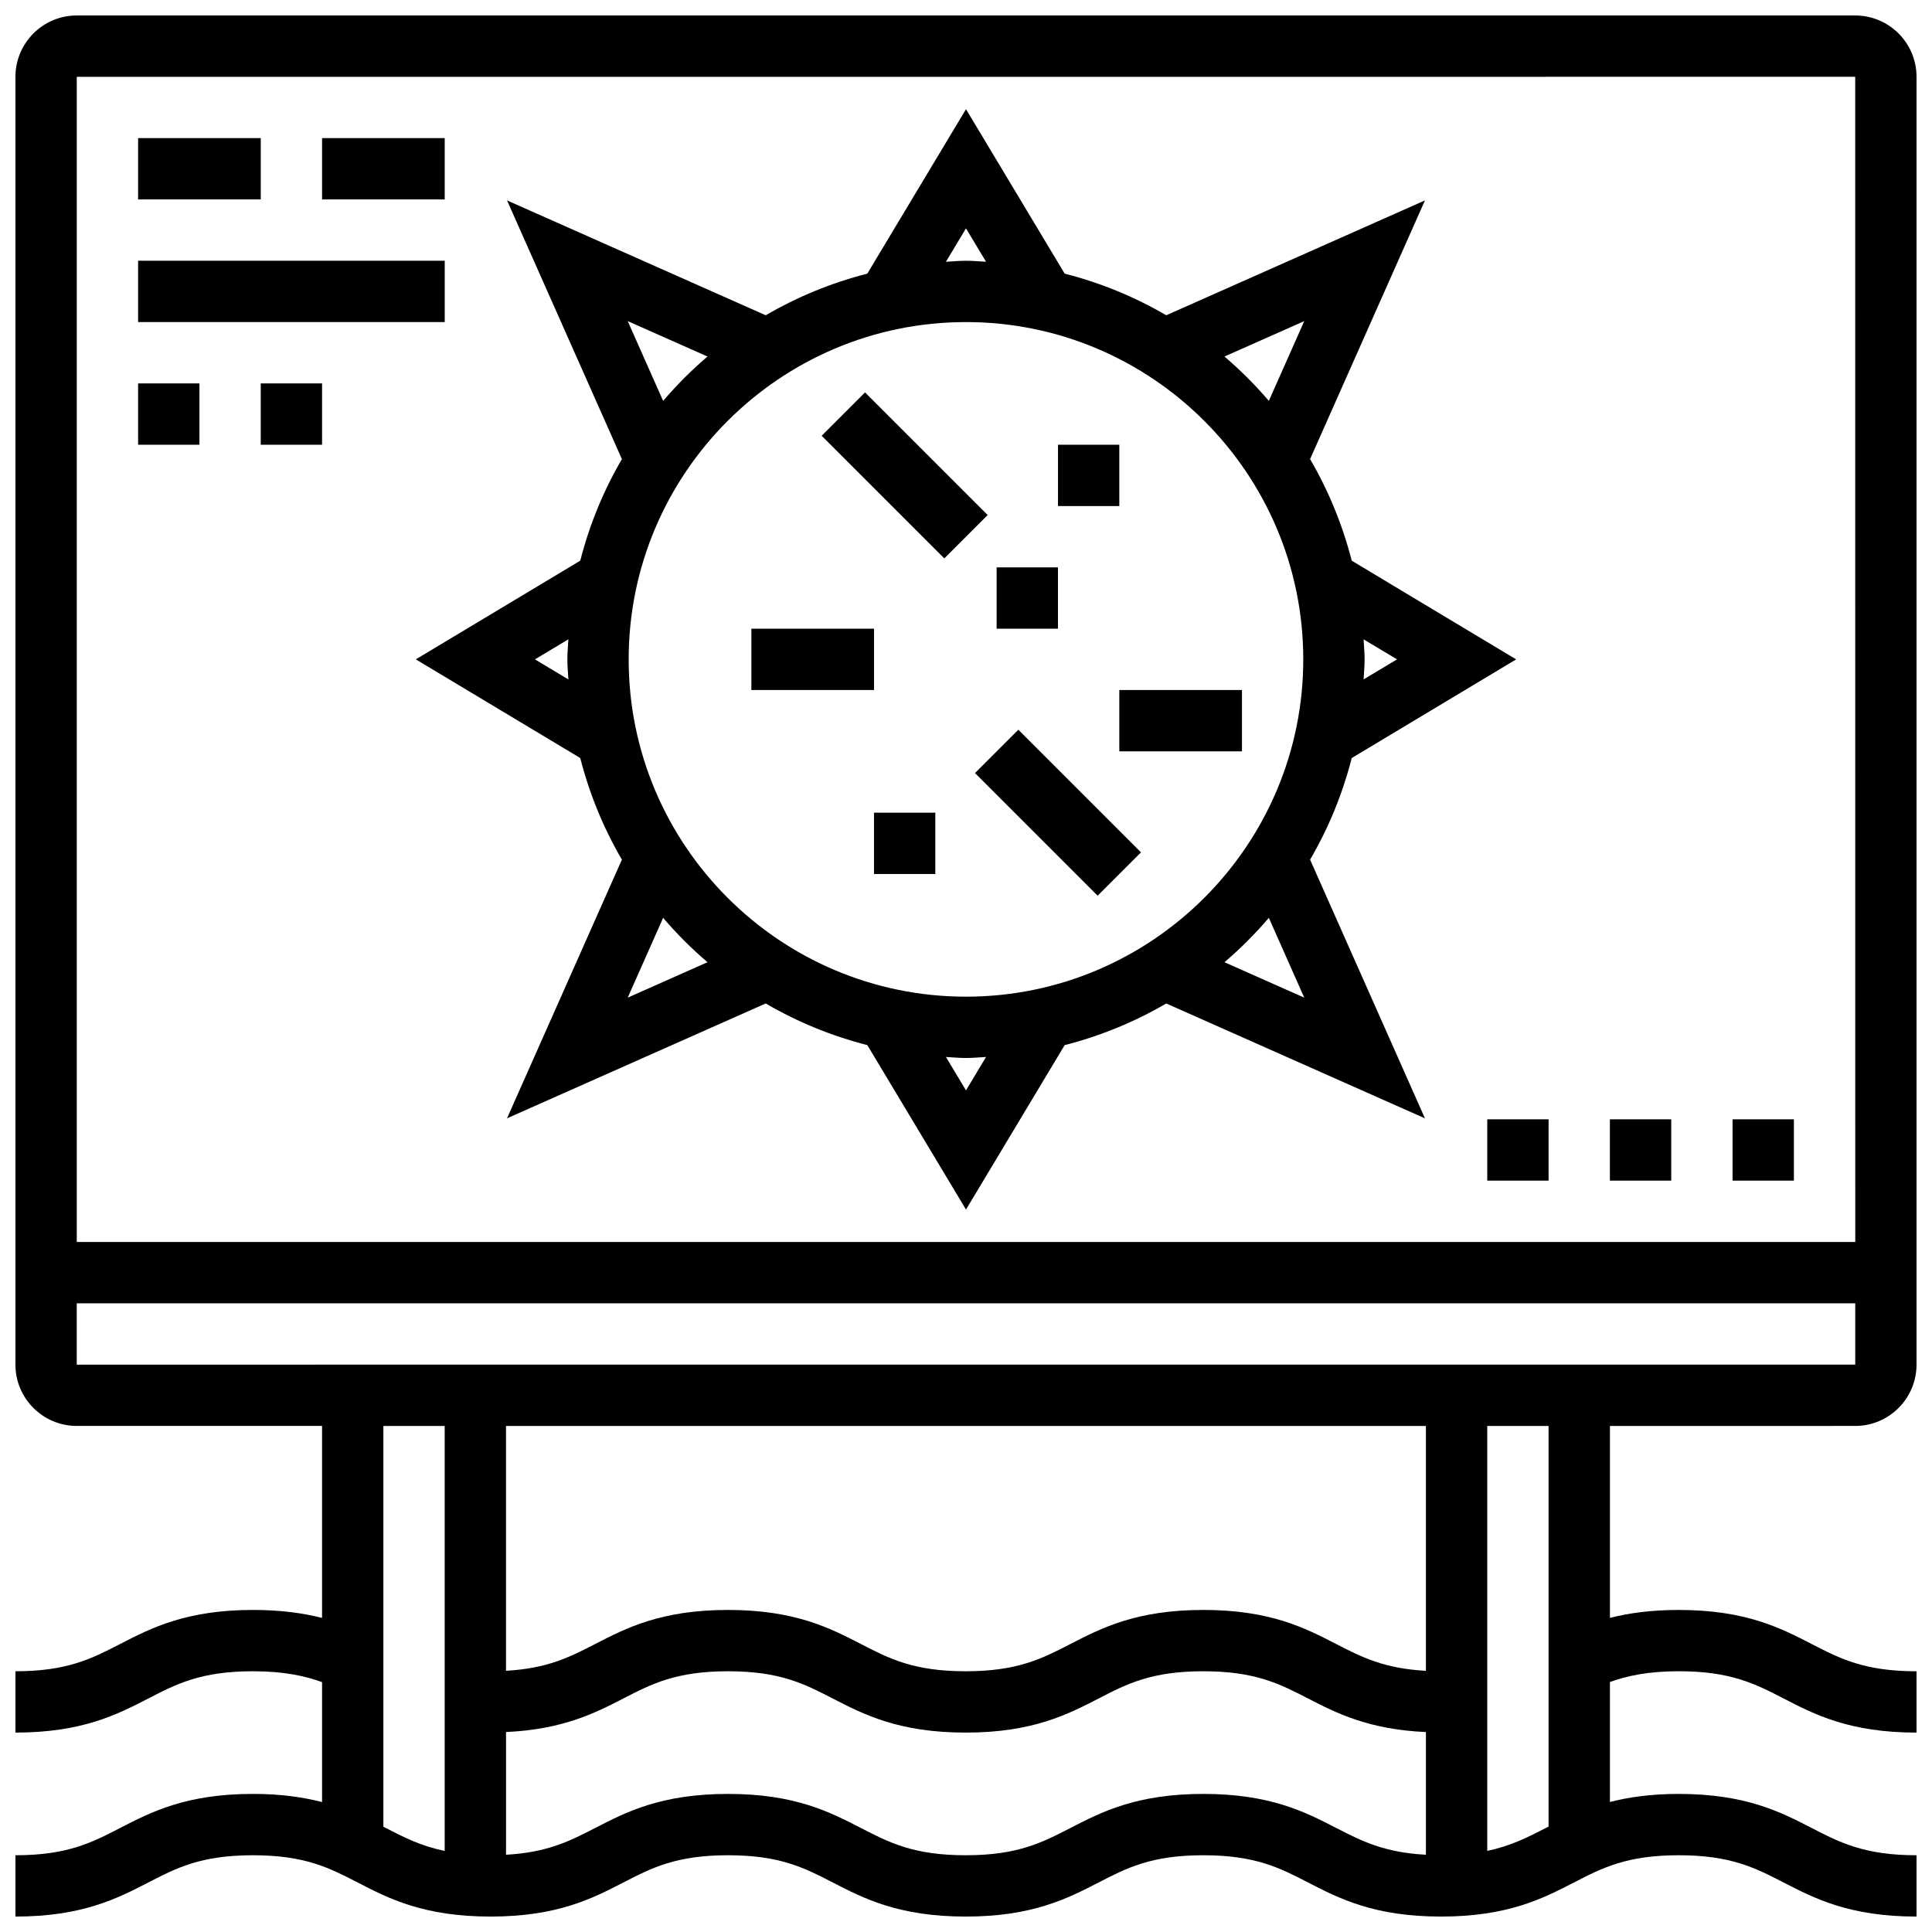
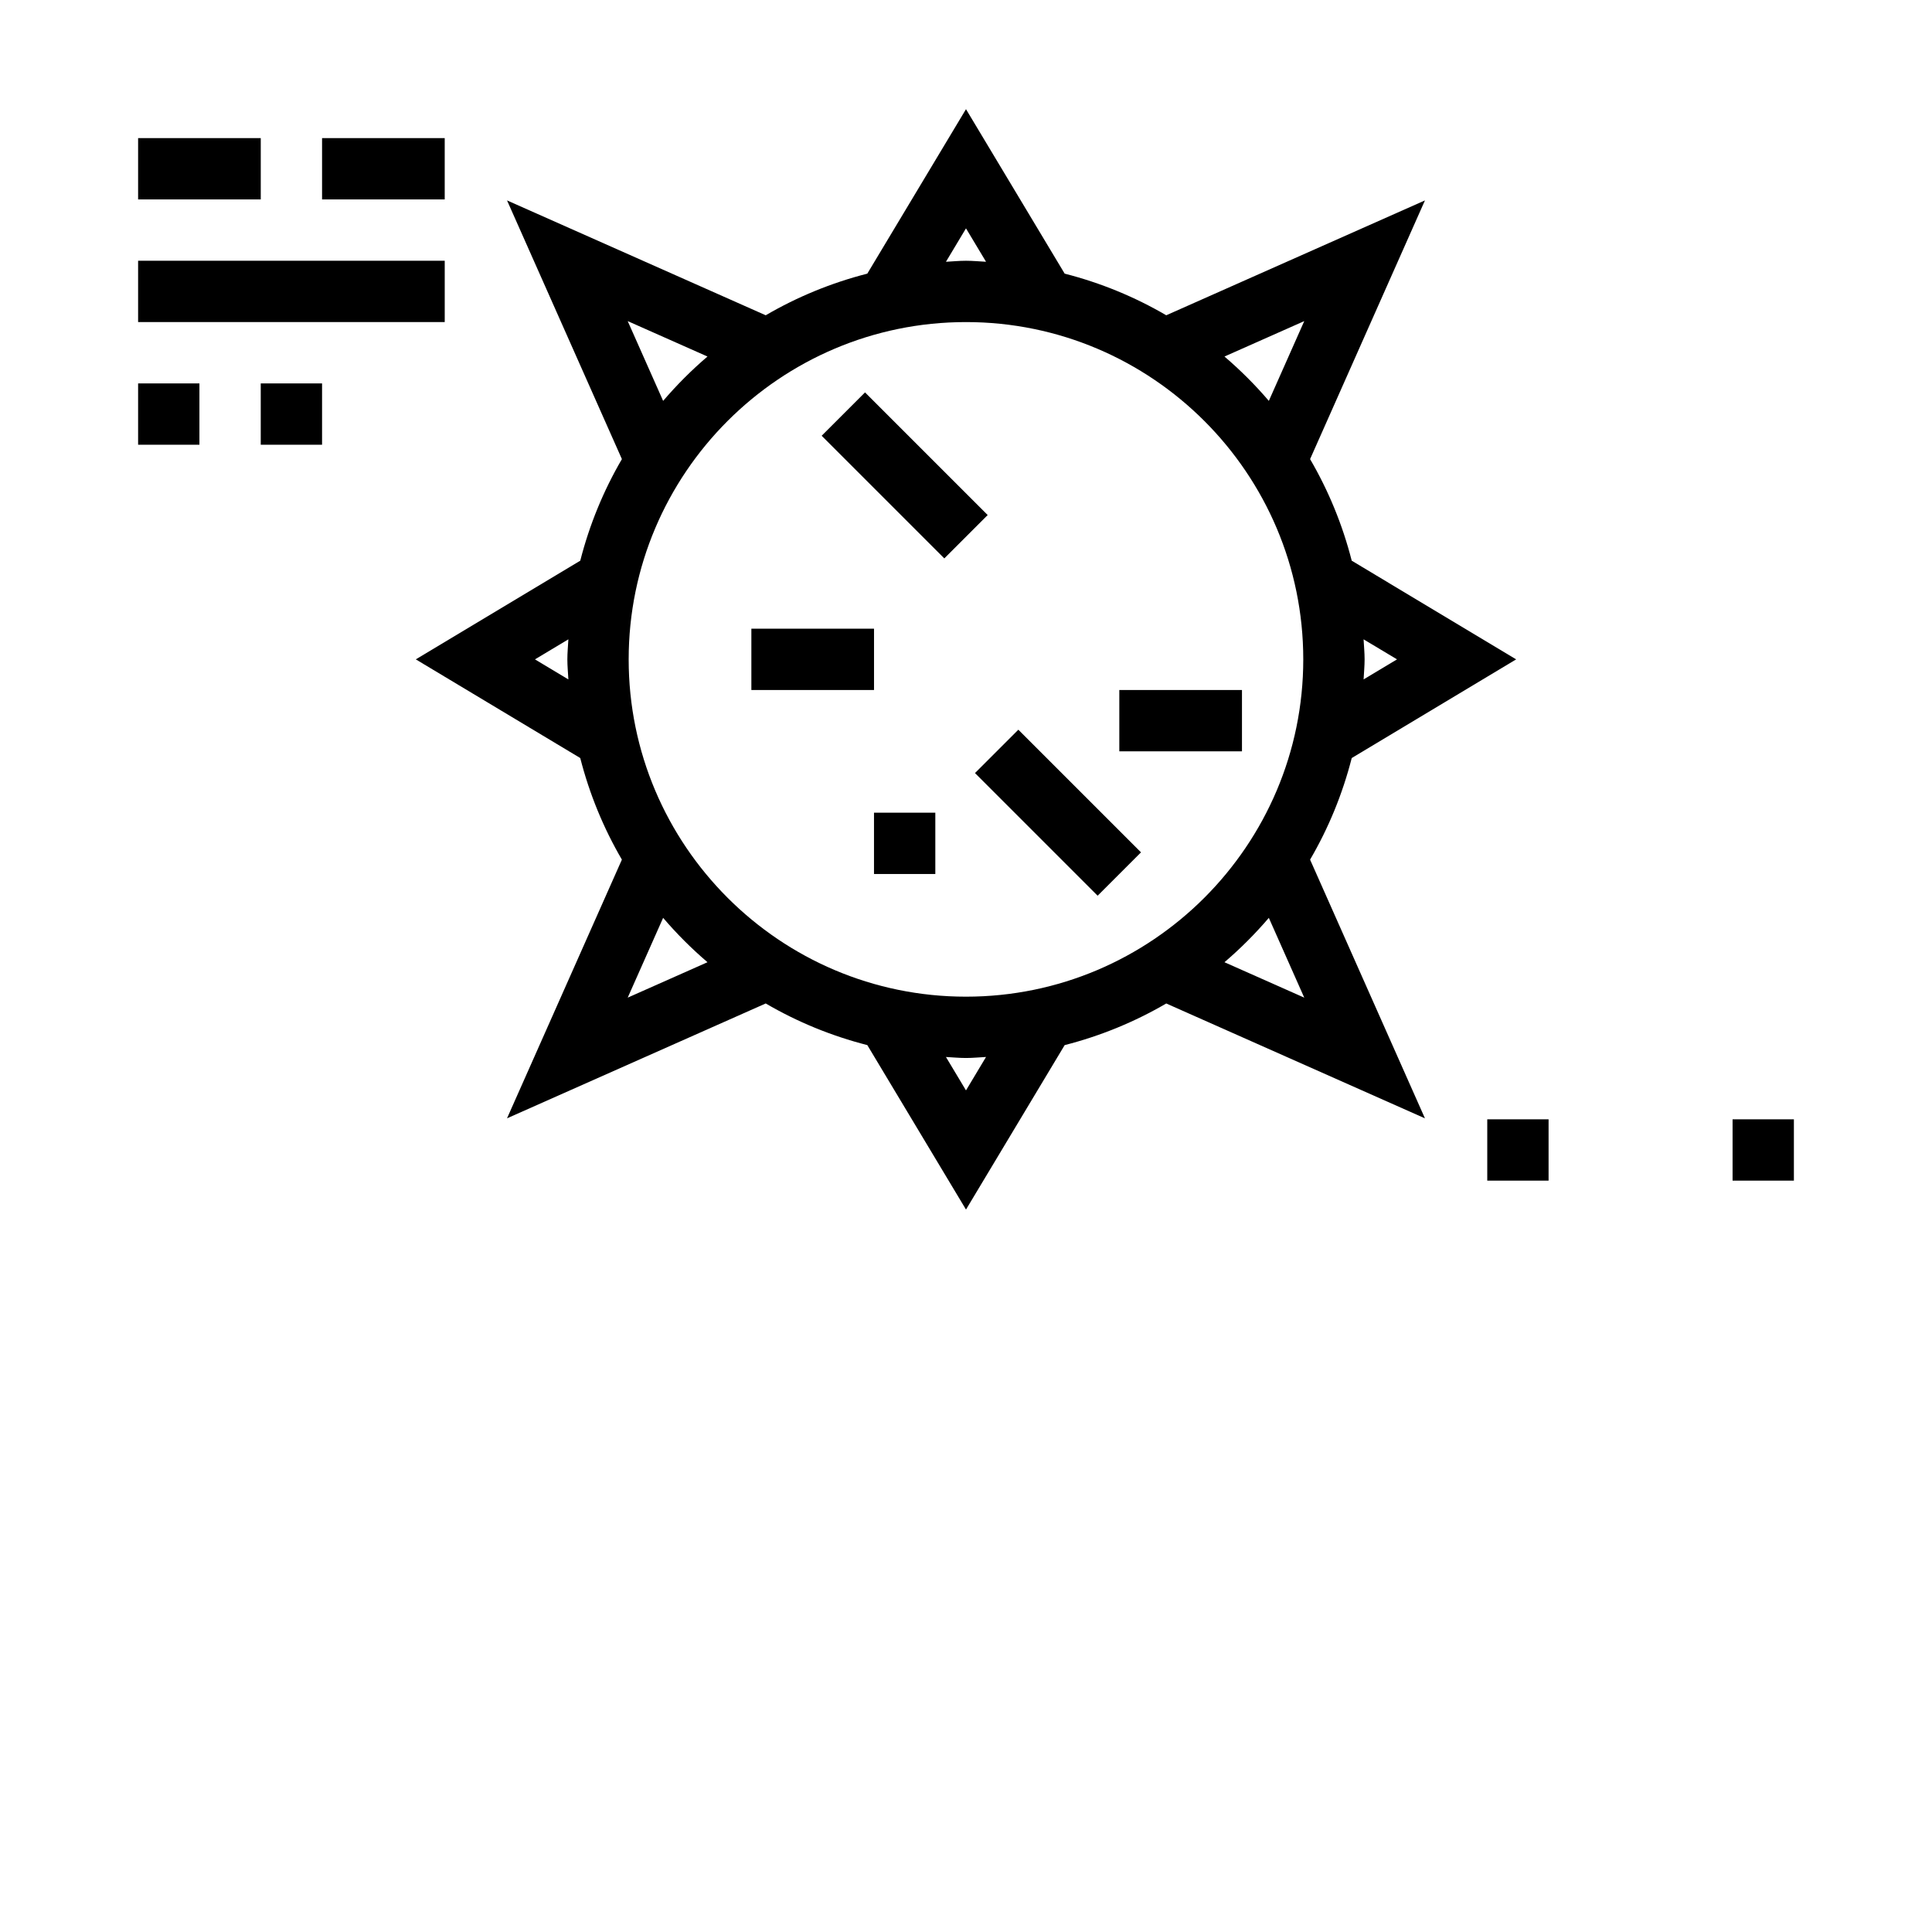
<svg xmlns="http://www.w3.org/2000/svg" width="800px" height="800px" version="1.1" viewBox="144 144 512 512">
  <defs>
    <clipPath id="a">
-       <path d="m148.09 148.09h503.81v503.81h-503.81z" />
-     </clipPath>
+       </clipPath>
  </defs>
  <g clip-path="url(#a)">
-     <path d="m635.65 521.89c8.965 0 16.25-7.289 16.25-16.25v-341.29c0-8.965-7.289-16.25-16.25-16.25h-471.31c-8.961 0-16.25 7.289-16.25 16.25v341.29c0 8.965 7.289 16.25 16.25 16.25h65.008v50.883c-4.922-1.262-10.848-2.121-18.305-2.121-17.715 0-27.012 4.801-35.211 9.027-7.5 3.875-13.984 7.223-27.742 7.223v16.25c17.715 0 27.004-4.801 35.203-9.027 7.5-3.875 13.984-7.223 27.75-7.223 8.191 0 13.797 1.242 18.309 2.883v31.781c-5.008-1.289-10.891-2.16-18.309-2.16-17.715 0-27.012 4.801-35.211 9.027-7.5 3.879-13.984 7.227-27.742 7.227v16.25c17.715 0 27.004-4.801 35.203-9.027 7.5-3.875 13.984-7.223 27.75-7.223 13.758 0 20.242 3.348 27.742 7.223 8.199 4.227 17.492 9.027 35.207 9.027s27.004-4.801 35.203-9.027c7.5-3.875 13.984-7.223 27.75-7.223s20.242 3.348 27.75 7.223c8.207 4.227 17.504 9.027 35.219 9.027 17.715 0 27.012-4.801 35.219-9.027 7.508-3.875 13.992-7.223 27.766-7.223 13.766 0 20.25 3.348 27.758 7.223 8.207 4.227 17.504 9.027 35.219 9.027 17.73 0 27.02-4.801 35.227-9.027 7.516-3.875 14.008-7.223 27.781-7.223 13.781 0 20.273 3.348 27.789 7.223 8.207 4.234 17.504 9.027 35.227 9.027v-16.25c-13.773 0-20.266-3.348-27.781-7.223-8.207-4.227-17.504-9.031-35.234-9.031-7.387 0-13.254 0.863-18.242 2.137v-31.789c4.492-1.625 10.086-2.859 18.242-2.859 13.781 0 20.273 3.348 27.789 7.223 8.207 4.242 17.504 9.039 35.227 9.039v-16.25c-13.773 0-20.266-3.348-27.781-7.223-8.207-4.231-17.504-9.031-35.234-9.031-7.434 0-13.336 0.852-18.242 2.106v-50.863zm0-357.54 0.016 308.79-471.32 0.004v-308.79zm-471.31 325.04h471.32v16.25l-471.32 0.004zm357.54 97.391c-11.074-0.594-17.031-3.625-23.77-7.094-8.203-4.234-17.492-9.035-35.215-9.035s-27.02 4.801-35.227 9.027c-7.508 3.875-13.984 7.223-27.758 7.223-13.773 0-20.25-3.348-27.758-7.223-8.207-4.227-17.496-9.027-35.211-9.027-17.715 0-27.012 4.801-35.211 9.027-6.703 3.461-12.637 6.484-23.629 7.094v-64.879h243.78zm-276.28 41.328v-106.21h16.25v112.62c-6.273-1.301-10.742-3.574-15.609-6.086-0.211-0.105-0.43-0.219-0.641-0.324zm217.3-8.703c-17.723 0-27.02 4.801-35.227 9.027-7.508 3.879-13.984 7.227-27.758 7.227-13.773 0-20.25-3.348-27.758-7.223-8.207-4.227-17.496-9.031-35.211-9.031-17.715 0-27.012 4.801-35.211 9.027-6.703 3.461-12.637 6.484-23.629 7.094v-32.52c15.031-0.691 23.566-5.004 31.09-8.891 7.5-3.867 13.984-7.215 27.75-7.215s20.242 3.348 27.75 7.223c8.207 4.227 17.504 9.031 35.219 9.031 17.715 0 27.012-4.801 35.219-9.027 7.508-3.879 13.992-7.227 27.766-7.227 13.766 0 20.25 3.348 27.758 7.223 7.559 3.894 16.113 8.219 31.227 8.891v32.512c-11.074-0.594-17.031-3.625-23.77-7.094-8.203-4.223-17.492-9.027-35.215-9.027zm91.488 8.656c-0.242 0.121-0.496 0.25-0.73 0.375-4.844 2.496-9.297 4.762-15.52 6.07v-112.61h16.25z" />
-   </g>
+     </g>
  <path d="m180.6 180.6h32.504v16.25h-32.504z" />
  <path d="m229.35 180.6h32.504v16.25h-32.504z" />
  <path d="m180.6 213.1h81.258v16.25h-81.258z" />
  <path d="m180.6 245.61h16.25v16.25h-16.25z" />
  <path d="m213.1 245.61h16.25v16.25h-16.25z" />
  <path d="m603.15 440.63h16.25v16.25h-16.25z" />
-   <path d="m570.64 440.63h16.25v16.25h-16.25z" />
  <path d="m538.14 440.63h16.25v16.25h-16.25z" />
  <path d="m278.37 197.11 30.441 68.559c-4.867 8.32-8.59 17.355-11.035 26.922l-43.582 26.148 43.578 26.148c2.445 9.562 6.176 18.602 11.035 26.922l-30.441 68.559 68.559-30.441c8.32 4.867 17.355 8.59 26.922 11.035l26.152 43.582 26.148-43.578c9.562-2.445 18.602-6.176 26.922-11.035l68.559 30.441-30.441-68.559c4.867-8.32 8.59-17.355 11.035-26.922l43.578-26.152-43.578-26.148c-2.445-9.562-6.176-18.602-11.035-26.922l30.441-68.559-68.559 30.441c-8.32-4.867-17.355-8.59-26.922-11.035l-26.148-43.582-26.152 43.582c-9.562 2.445-18.602 6.176-26.922 11.035zm211.01 121.63c0 49.285-40.102 89.387-89.387 89.387s-89.387-40.102-89.387-89.387c0-49.285 40.102-89.387 89.387-89.387s89.387 40.102 89.387 89.387zm-179.03-89.645 21.145 9.387c-4.227 3.609-8.148 7.539-11.758 11.758zm-24.578 89.645 8.855-5.312c-0.09 1.77-0.27 3.516-0.27 5.312s0.18 3.543 0.27 5.312zm24.578 89.645 9.387-21.145c3.609 4.227 7.539 8.148 11.758 11.758zm89.648 24.582-5.312-8.855c1.77 0.09 3.516 0.266 5.312 0.266s3.543-0.18 5.312-0.27zm89.645-24.582-21.145-9.387c4.227-3.609 8.148-7.539 11.758-11.758zm24.582-89.645-8.855 5.312c0.086-1.77 0.266-3.516 0.266-5.312s-0.18-3.543-0.27-5.312zm-24.582-89.645-9.387 21.145c-3.609-4.227-7.539-8.148-11.758-11.758zm-89.645-24.582 5.312 8.855c-1.77-0.086-3.519-0.266-5.312-0.266-1.797 0-3.543 0.18-5.312 0.27z" />
  <path d="m343.12 310.61h32.504v16.25h-32.504z" />
  <path d="m361.75 259.48 11.492-11.492 32.504 32.504-11.492 11.492z" />
-   <path d="m424.38 261.86h16.25v16.25h-16.25z" />
  <path d="m402.38 348.87 11.492-11.492 32.504 32.504-11.492 11.492z" />
-   <path d="m408.12 294.36h16.25v16.25h-16.25z" />
  <path d="m375.62 359.37h16.25v16.25h-16.25z" />
  <path d="m440.63 326.86h32.504v16.25h-32.504z" />
</svg>